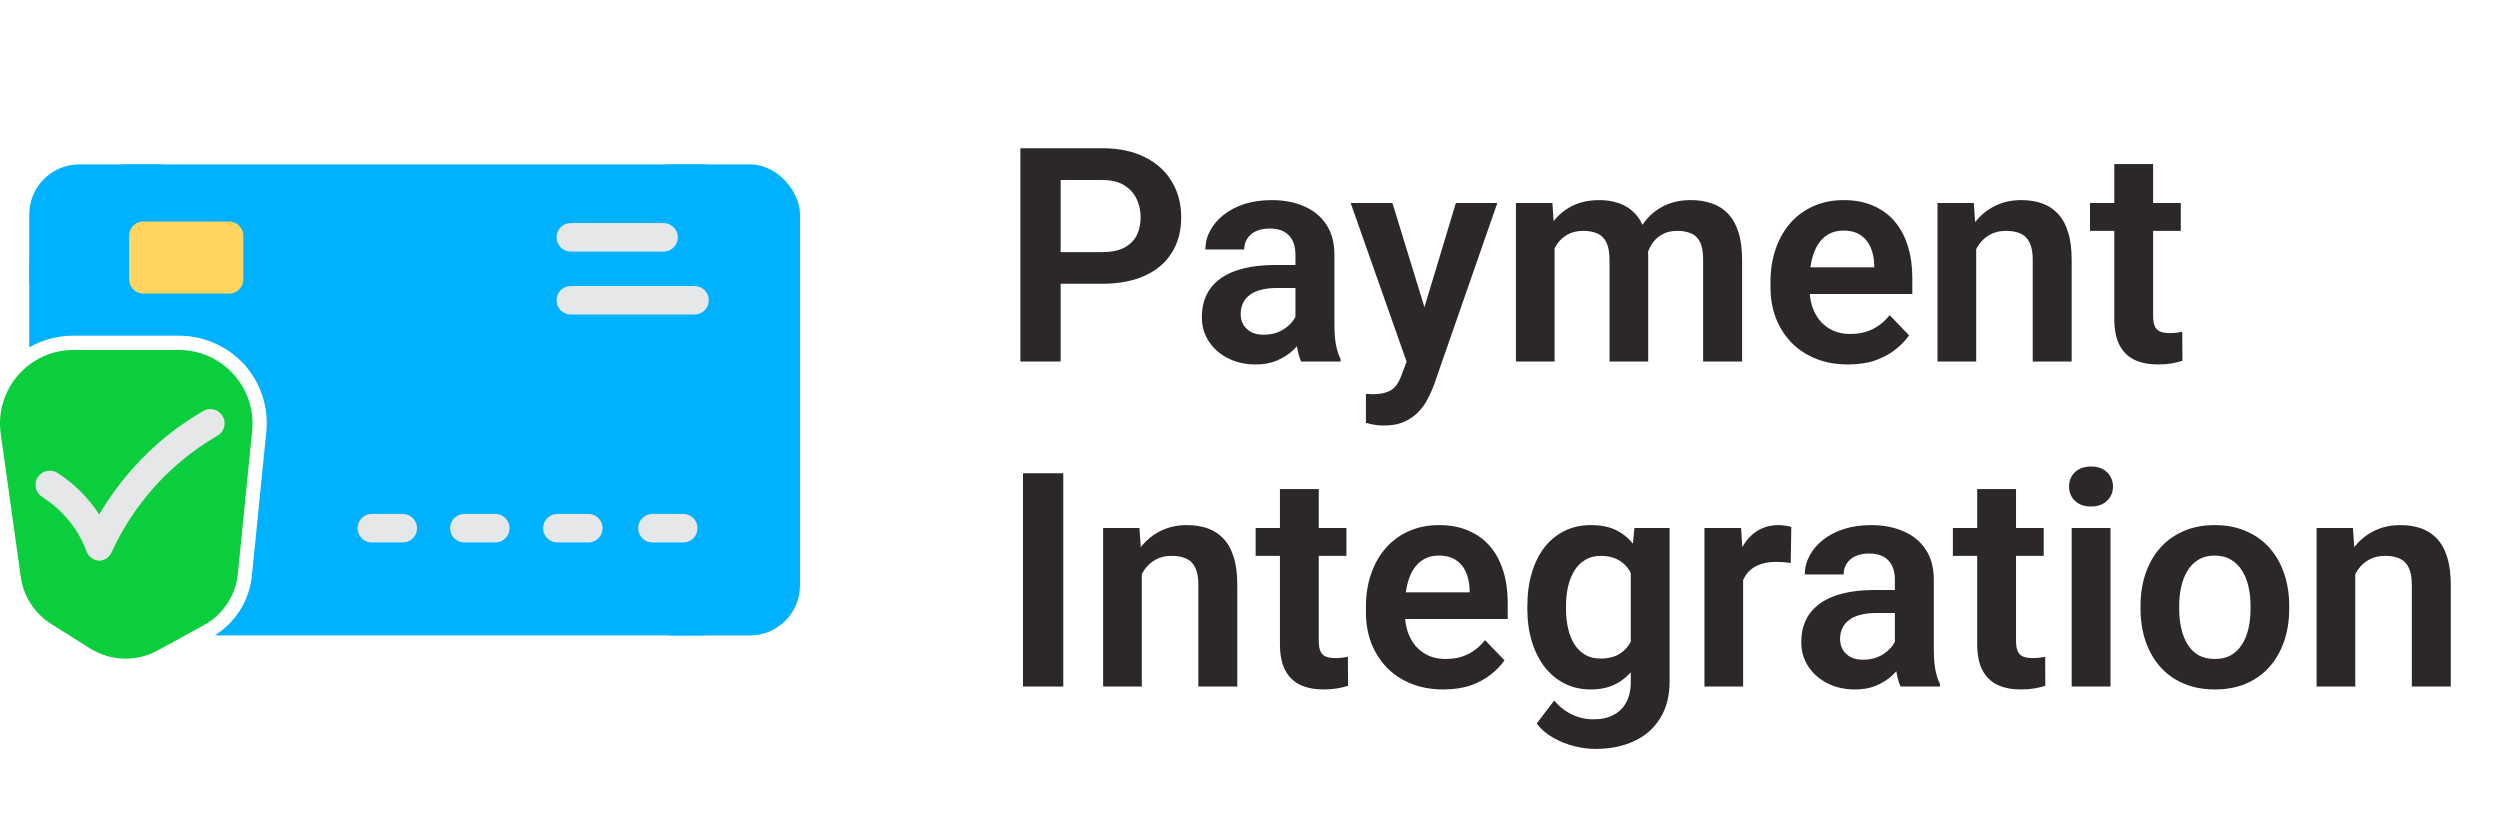
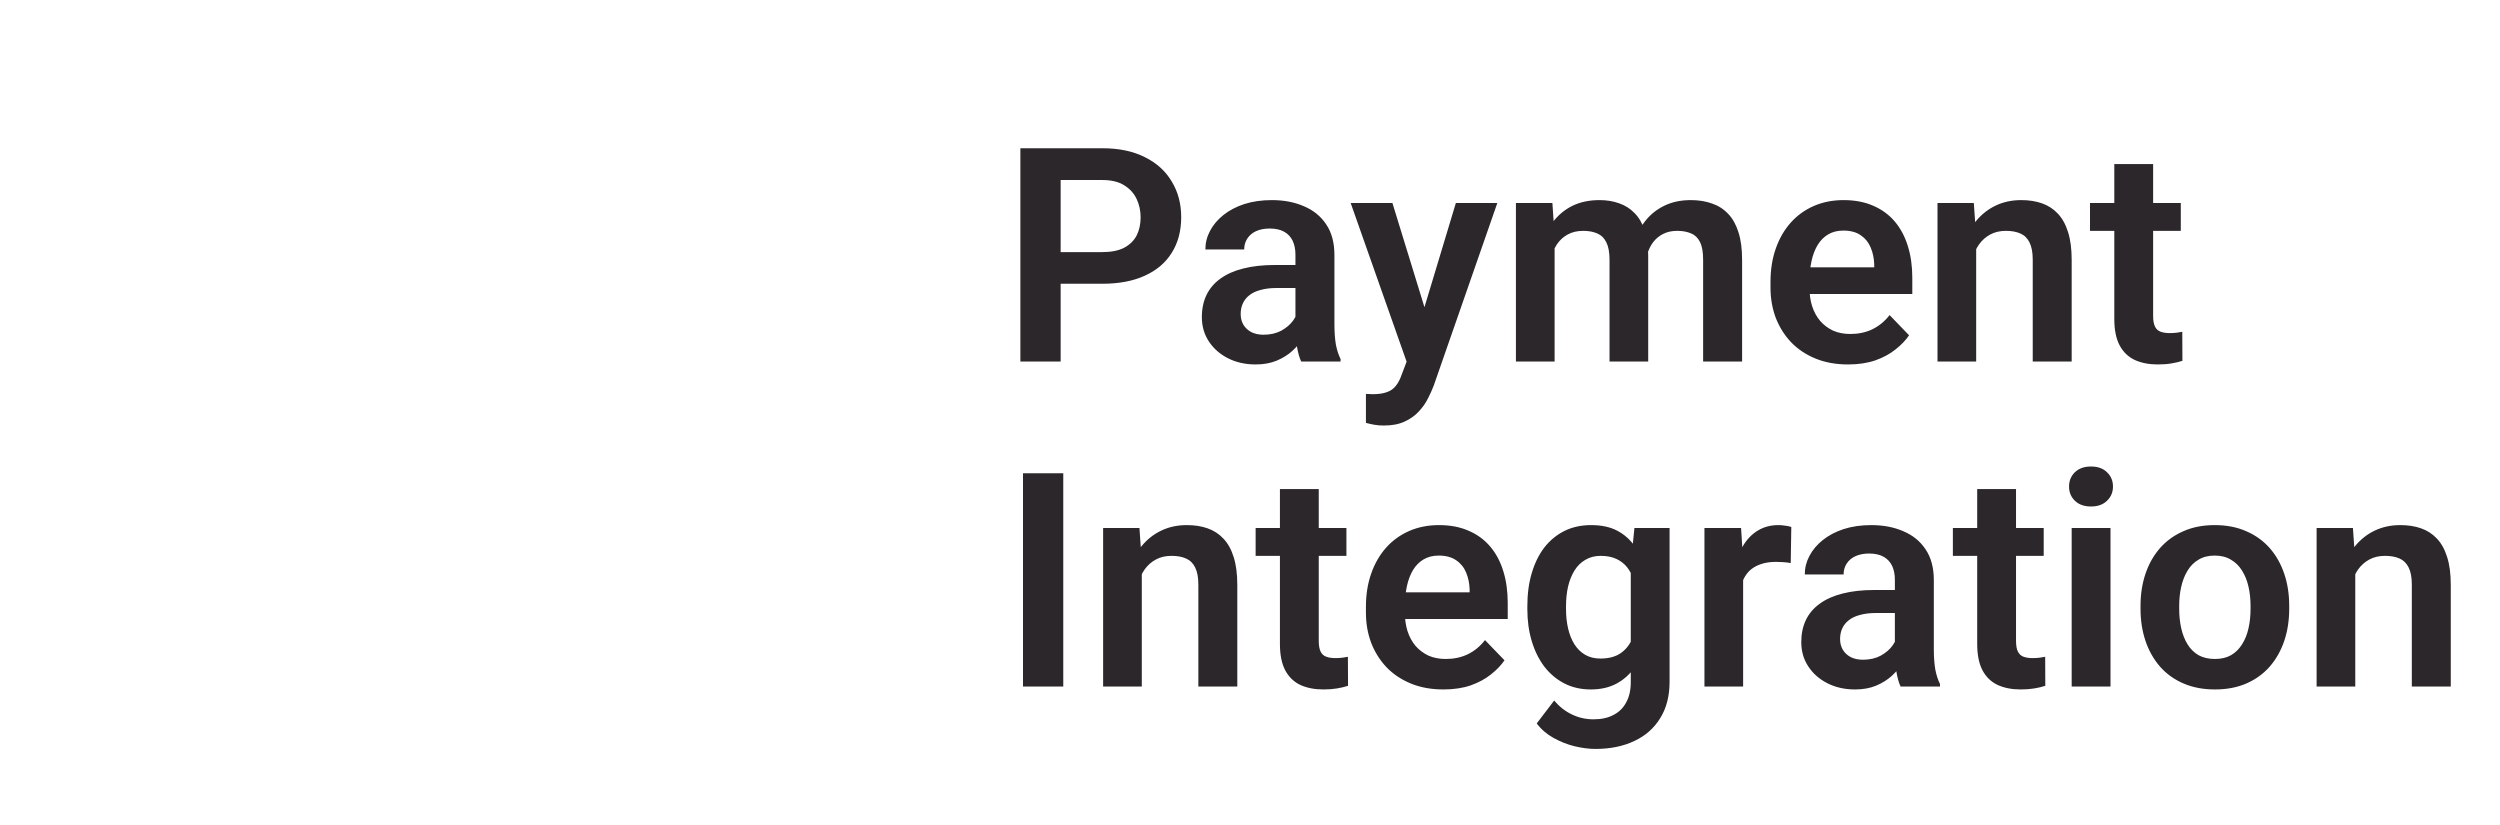
<svg xmlns="http://www.w3.org/2000/svg" width="100" height="33" viewBox="0 0 100 33" fill="none">
  <g clip-path="url(#clip0_17204_9708)">
    <g clip-path="url(#clip1_17204_9708)">
-       <path d="M30.955 7.924C30.57 7.498 30.099 7.158 29.574 6.926C29.049 6.694 28.481 6.575 27.907 6.576H5.264C4.731 6.573 4.201 6.674 3.707 6.875C3.212 7.076 2.762 7.372 2.382 7.747C2.002 8.121 1.699 8.567 1.491 9.059C1.283 9.551 1.175 10.079 1.171 10.613V13.895C1.706 13.589 2.312 13.428 2.929 13.427H7.148C7.639 13.426 8.125 13.527 8.575 13.724C9.026 13.921 9.43 14.208 9.763 14.569C10.089 14.93 10.337 15.355 10.491 15.817C10.644 16.279 10.699 16.768 10.654 17.252L10.083 22.962C10.042 23.458 9.886 23.939 9.628 24.365C9.369 24.791 9.015 25.151 8.593 25.416H27.907C28.441 25.42 28.97 25.319 29.465 25.118C29.959 24.917 30.409 24.621 30.79 24.246C31.17 23.871 31.472 23.425 31.68 22.933C31.888 22.442 31.997 21.914 32 21.38V10.613C31.999 9.617 31.626 8.659 30.955 7.924Z" fill="#00B1FF" />
      <rect x="1.171" y="6.576" width="7.091" height="6.566" rx="2" fill="#00B1FF" />
      <rect x="24.909" y="6.576" width="7.091" height="6.566" rx="2" fill="#00B1FF" />
      <rect x="24.908" y="18.852" width="7.091" height="6.566" rx="2" fill="#00B1FF" />
      <path d="M9.734 9.431C9.734 9.28 9.674 9.135 9.567 9.028C9.46 8.921 9.315 8.861 9.163 8.861H5.795C5.715 8.853 5.635 8.861 5.559 8.886C5.483 8.912 5.413 8.952 5.354 9.006C5.295 9.06 5.247 9.126 5.215 9.199C5.183 9.272 5.167 9.351 5.167 9.431V11.201C5.171 11.276 5.189 11.35 5.221 11.418C5.253 11.486 5.299 11.546 5.354 11.597C5.41 11.647 5.475 11.686 5.546 11.711C5.616 11.736 5.691 11.748 5.766 11.744H9.163C9.315 11.744 9.46 11.684 9.567 11.576C9.674 11.469 9.734 11.324 9.734 11.173V9.431C9.734 9.28 9.674 9.135 9.567 9.028C9.46 8.921 9.315 8.861 9.163 8.861H5.795C5.715 8.853 5.635 8.861 5.559 8.886C5.483 8.912 5.413 8.952 5.354 9.006C5.295 9.06 5.247 9.126 5.215 9.199C5.183 9.272 5.167 9.351 5.167 9.431" fill="#FFD55F" />
      <path d="M8.187 24.988L6.309 26.016C5.895 26.244 5.428 26.358 4.955 26.346C4.483 26.333 4.022 26.196 3.62 25.947L2.056 24.965C1.729 24.761 1.45 24.489 1.239 24.166C1.028 23.844 0.89 23.48 0.834 23.098L0.029 17.349C-0.03 16.933 0.001 16.51 0.12 16.107C0.239 15.704 0.442 15.332 0.717 15.014C0.992 14.697 1.331 14.442 1.713 14.266C2.095 14.091 2.509 14 2.929 13.998H7.148C7.558 13.997 7.964 14.082 8.339 14.247C8.715 14.412 9.052 14.653 9.328 14.956C9.605 15.258 9.816 15.615 9.947 16.004C10.077 16.392 10.126 16.804 10.088 17.212L9.517 22.921C9.48 23.348 9.339 23.759 9.107 24.119C8.875 24.479 8.56 24.777 8.187 24.988Z" fill="#0BCE3D" />
-       <path d="M26.543 10.064H22.832C22.68 10.064 22.535 10.004 22.428 9.896C22.321 9.789 22.261 9.644 22.261 9.493C22.261 9.341 22.321 9.196 22.428 9.089C22.535 8.982 22.68 8.922 22.832 8.922H26.543C26.694 8.922 26.839 8.982 26.946 9.089C27.053 9.196 27.113 9.341 27.113 9.493C27.113 9.644 27.053 9.789 26.946 9.896C26.839 10.004 26.694 10.064 26.543 10.064Z" fill="#E6E7E8" />
      <path d="M27.782 12.581H22.832C22.68 12.581 22.535 12.521 22.428 12.414C22.321 12.307 22.261 12.162 22.261 12.01C22.261 11.859 22.321 11.714 22.428 11.607C22.535 11.5 22.68 11.44 22.832 11.44H27.782C27.933 11.44 28.078 11.5 28.185 11.607C28.292 11.714 28.352 11.859 28.352 12.01C28.352 12.162 28.292 12.307 28.185 12.414C28.078 12.521 27.933 12.581 27.782 12.581Z" fill="#E6E7E8" />
      <path d="M16.1 21.699H14.873C14.721 21.699 14.576 21.639 14.469 21.532C14.362 21.424 14.302 21.279 14.302 21.128C14.302 20.976 14.362 20.831 14.469 20.724C14.576 20.617 14.721 20.557 14.873 20.557H16.112C16.263 20.557 16.408 20.617 16.515 20.724C16.622 20.831 16.683 20.976 16.683 21.128C16.683 21.279 16.622 21.424 16.515 21.532C16.408 21.639 16.263 21.699 16.112 21.699H16.1Z" fill="#E6E7E8" />
      <path d="M19.812 21.699H18.573C18.422 21.699 18.276 21.639 18.169 21.532C18.062 21.424 18.002 21.279 18.002 21.128C18.002 20.976 18.062 20.831 18.169 20.724C18.276 20.617 18.422 20.557 18.573 20.557H19.812C19.963 20.557 20.108 20.617 20.215 20.724C20.323 20.831 20.383 20.976 20.383 21.128C20.383 21.279 20.323 21.424 20.215 21.532C20.108 21.639 19.963 21.699 19.812 21.699Z" fill="#E6E7E8" />
      <path d="M23.522 21.699H22.294C22.143 21.699 21.998 21.639 21.891 21.532C21.784 21.424 21.724 21.279 21.724 21.128C21.724 20.976 21.784 20.831 21.891 20.724C21.998 20.617 22.143 20.557 22.294 20.557H23.533C23.685 20.557 23.83 20.617 23.937 20.724C24.044 20.831 24.104 20.976 24.104 21.128C24.104 21.279 24.044 21.424 23.937 21.532C23.83 21.639 23.685 21.699 23.533 21.699H23.522Z" fill="#E6E7E8" />
-       <path d="M27.331 21.699H26.097C25.946 21.699 25.801 21.639 25.694 21.532C25.587 21.424 25.526 21.279 25.526 21.128C25.526 20.976 25.587 20.831 25.694 20.724C25.801 20.617 25.946 20.557 26.097 20.557H27.331C27.482 20.557 27.627 20.617 27.734 20.724C27.841 20.831 27.901 20.976 27.901 21.128C27.901 21.279 27.841 21.424 27.734 21.532C27.627 21.639 27.482 21.699 27.331 21.699Z" fill="#E6E7E8" />
      <path d="M3.974 22.43C3.861 22.425 3.751 22.387 3.66 22.32C3.568 22.253 3.499 22.16 3.46 22.053C3.345 21.75 3.199 21.459 3.026 21.185C2.676 20.66 2.219 20.215 1.685 19.878C1.621 19.837 1.566 19.784 1.522 19.722C1.479 19.66 1.448 19.59 1.433 19.516C1.417 19.442 1.416 19.365 1.43 19.291C1.444 19.216 1.472 19.145 1.514 19.082C1.556 19.019 1.61 18.964 1.672 18.922C1.735 18.88 1.806 18.851 1.88 18.836C1.955 18.821 2.031 18.822 2.105 18.837C2.18 18.852 2.25 18.882 2.313 18.924C2.97 19.349 3.53 19.907 3.957 20.563V20.597C4.396 19.849 4.917 19.152 5.51 18.519C6.27 17.707 7.145 17.011 8.108 16.452C8.172 16.411 8.245 16.383 8.321 16.371C8.397 16.358 8.475 16.361 8.55 16.38C8.624 16.398 8.695 16.431 8.756 16.477C8.818 16.524 8.87 16.582 8.908 16.648C8.947 16.715 8.971 16.789 8.981 16.865C8.99 16.942 8.984 17.019 8.962 17.093C8.941 17.167 8.904 17.236 8.856 17.296C8.807 17.355 8.747 17.404 8.678 17.44C6.826 18.517 5.354 20.143 4.465 22.093C4.422 22.189 4.354 22.271 4.267 22.331C4.18 22.39 4.079 22.424 3.974 22.43Z" fill="#E6E7E8" />
    </g>
  </g>
  <path d="M44.096 11.35H41.898V10.084H44.096C44.455 10.084 44.746 10.025 44.969 9.908C45.195 9.787 45.361 9.623 45.467 9.416C45.572 9.205 45.625 8.965 45.625 8.695C45.625 8.434 45.572 8.189 45.467 7.963C45.361 7.736 45.195 7.553 44.969 7.412C44.746 7.271 44.455 7.201 44.096 7.201H42.426V14.461H40.815V5.93H44.096C44.76 5.93 45.326 6.049 45.795 6.287C46.268 6.521 46.627 6.848 46.873 7.266C47.123 7.68 47.248 8.152 47.248 8.684C47.248 9.234 47.123 9.709 46.873 10.107C46.627 10.506 46.268 10.812 45.795 11.027C45.326 11.242 44.76 11.35 44.096 11.35ZM51.818 13.113V10.19C51.818 9.975 51.781 9.789 51.707 9.633C51.633 9.477 51.52 9.355 51.367 9.27C51.215 9.184 51.022 9.141 50.787 9.141C50.58 9.141 50.398 9.176 50.242 9.246C50.09 9.316 49.973 9.416 49.891 9.545C49.809 9.67 49.768 9.814 49.768 9.979H48.215C48.215 9.717 48.277 9.469 48.402 9.234C48.527 8.996 48.705 8.785 48.935 8.602C49.17 8.414 49.449 8.268 49.773 8.162C50.102 8.057 50.469 8.004 50.875 8.004C51.355 8.004 51.783 8.086 52.158 8.25C52.537 8.41 52.834 8.652 53.049 8.977C53.268 9.301 53.377 9.709 53.377 10.201V12.967C53.377 13.283 53.397 13.555 53.435 13.781C53.478 14.004 53.541 14.197 53.623 14.361V14.461H52.047C51.973 14.301 51.916 14.098 51.877 13.852C51.838 13.602 51.818 13.355 51.818 13.113ZM52.035 10.6L52.047 11.52H51.068C50.826 11.52 50.613 11.545 50.43 11.596C50.246 11.643 50.096 11.713 49.978 11.807C49.861 11.896 49.773 12.006 49.715 12.135C49.656 12.26 49.627 12.402 49.627 12.562C49.627 12.719 49.662 12.859 49.732 12.984C49.807 13.109 49.912 13.209 50.049 13.283C50.19 13.354 50.353 13.389 50.541 13.389C50.815 13.389 51.053 13.334 51.256 13.225C51.459 13.111 51.617 12.975 51.73 12.815C51.844 12.654 51.904 12.502 51.912 12.357L52.357 13.025C52.303 13.185 52.221 13.355 52.111 13.535C52.002 13.715 51.861 13.883 51.69 14.039C51.518 14.195 51.31 14.324 51.068 14.426C50.826 14.527 50.545 14.578 50.225 14.578C49.815 14.578 49.447 14.496 49.123 14.332C48.799 14.168 48.543 13.943 48.355 13.658C48.168 13.373 48.074 13.049 48.074 12.685C48.074 12.35 48.137 12.053 48.262 11.795C48.387 11.537 48.572 11.32 48.818 11.145C49.065 10.965 49.369 10.83 49.732 10.74C50.1 10.646 50.52 10.6 50.992 10.6H52.035ZM56.535 13.758L58.234 8.121H59.893L57.35 15.422C57.291 15.578 57.215 15.748 57.121 15.932C57.031 16.115 56.91 16.289 56.758 16.453C56.605 16.621 56.414 16.758 56.184 16.863C55.957 16.969 55.682 17.021 55.357 17.021C55.217 17.021 55.092 17.012 54.982 16.992C54.873 16.973 54.758 16.947 54.637 16.916V15.756C54.676 15.76 54.721 15.762 54.772 15.762C54.826 15.766 54.873 15.768 54.912 15.768C55.139 15.768 55.326 15.74 55.475 15.685C55.623 15.635 55.742 15.551 55.832 15.434C55.926 15.32 56.004 15.172 56.066 14.988L56.535 13.758ZM55.697 8.121L57.133 12.791L57.385 14.426L56.318 14.619L54.027 8.121H55.697ZM62.184 9.422V14.461H60.637V8.121H62.096L62.184 9.422ZM61.955 11.062H61.48C61.48 10.621 61.533 10.215 61.639 9.844C61.748 9.473 61.908 9.15 62.119 8.877C62.33 8.6 62.59 8.385 62.898 8.232C63.211 8.08 63.572 8.004 63.982 8.004C64.268 8.004 64.529 8.047 64.768 8.133C65.006 8.215 65.211 8.346 65.383 8.525C65.559 8.701 65.693 8.932 65.787 9.217C65.881 9.498 65.928 9.836 65.928 10.23V14.461H64.381V10.389C64.381 10.092 64.338 9.859 64.252 9.691C64.17 9.523 64.051 9.406 63.895 9.34C63.738 9.27 63.551 9.234 63.332 9.234C63.09 9.234 62.881 9.283 62.705 9.381C62.533 9.475 62.391 9.605 62.277 9.773C62.168 9.941 62.086 10.135 62.031 10.354C61.98 10.572 61.955 10.809 61.955 11.062ZM65.811 10.775L65.172 10.893C65.176 10.494 65.231 10.121 65.336 9.773C65.441 9.422 65.596 9.115 65.799 8.854C66.006 8.588 66.262 8.381 66.566 8.232C66.875 8.08 67.231 8.004 67.633 8.004C67.945 8.004 68.227 8.049 68.477 8.139C68.731 8.225 68.947 8.363 69.127 8.555C69.307 8.742 69.443 8.986 69.537 9.287C69.635 9.588 69.684 9.955 69.684 10.389V14.461H68.125V10.383C68.125 10.074 68.082 9.838 67.996 9.674C67.914 9.51 67.795 9.396 67.639 9.334C67.482 9.268 67.299 9.234 67.088 9.234C66.873 9.234 66.686 9.275 66.525 9.357C66.369 9.436 66.236 9.545 66.127 9.686C66.022 9.826 65.941 9.99 65.887 10.178C65.836 10.361 65.811 10.56 65.811 10.775ZM73.92 14.578C73.439 14.578 73.008 14.5 72.625 14.344C72.242 14.188 71.916 13.971 71.647 13.693C71.381 13.412 71.176 13.086 71.031 12.715C70.891 12.34 70.82 11.938 70.82 11.508V11.273C70.82 10.785 70.891 10.342 71.031 9.943C71.172 9.541 71.371 9.195 71.629 8.906C71.887 8.617 72.195 8.395 72.555 8.238C72.914 8.082 73.311 8.004 73.744 8.004C74.193 8.004 74.59 8.08 74.934 8.232C75.277 8.381 75.564 8.592 75.795 8.865C76.025 9.139 76.199 9.467 76.316 9.85C76.434 10.229 76.492 10.648 76.492 11.109V11.76H71.523V10.693H74.969V10.576C74.961 10.33 74.914 10.105 74.828 9.902C74.742 9.695 74.609 9.531 74.43 9.41C74.25 9.285 74.018 9.223 73.732 9.223C73.502 9.223 73.301 9.273 73.129 9.375C72.961 9.473 72.82 9.613 72.707 9.797C72.598 9.977 72.516 10.191 72.461 10.441C72.406 10.691 72.379 10.969 72.379 11.273V11.508C72.379 11.773 72.414 12.02 72.484 12.246C72.559 12.473 72.666 12.67 72.807 12.838C72.951 13.002 73.123 13.131 73.322 13.225C73.525 13.315 73.756 13.359 74.014 13.359C74.338 13.359 74.631 13.297 74.893 13.172C75.158 13.043 75.389 12.854 75.584 12.604L76.363 13.412C76.231 13.607 76.051 13.795 75.824 13.975C75.602 14.154 75.332 14.301 75.016 14.414C74.699 14.523 74.334 14.578 73.92 14.578ZM79.047 9.475V14.461H77.5V8.121H78.953L79.047 9.475ZM78.801 11.062H78.344C78.348 10.602 78.41 10.184 78.531 9.809C78.652 9.434 78.822 9.111 79.041 8.842C79.264 8.572 79.527 8.365 79.832 8.221C80.137 8.076 80.477 8.004 80.852 8.004C81.156 8.004 81.432 8.047 81.678 8.133C81.924 8.219 82.135 8.355 82.311 8.543C82.49 8.73 82.627 8.977 82.721 9.281C82.818 9.582 82.867 9.953 82.867 10.395V14.461H81.309V10.383C81.309 10.094 81.266 9.865 81.18 9.697C81.098 9.529 80.977 9.41 80.816 9.34C80.66 9.27 80.467 9.234 80.236 9.234C79.998 9.234 79.789 9.283 79.609 9.381C79.434 9.475 79.285 9.605 79.164 9.773C79.047 9.941 78.957 10.135 78.894 10.354C78.832 10.572 78.801 10.809 78.801 11.062ZM87.232 8.121V9.234H83.6V8.121H87.232ZM84.572 6.562H86.125V12.633C86.125 12.82 86.15 12.965 86.201 13.066C86.252 13.168 86.328 13.236 86.43 13.271C86.531 13.307 86.652 13.324 86.793 13.324C86.894 13.324 86.988 13.318 87.074 13.307C87.16 13.295 87.232 13.283 87.291 13.271L87.297 14.432C87.168 14.475 87.022 14.51 86.857 14.537C86.697 14.565 86.516 14.578 86.312 14.578C85.965 14.578 85.66 14.52 85.398 14.402C85.137 14.281 84.934 14.088 84.789 13.822C84.644 13.553 84.572 13.197 84.572 12.756V6.562ZM42.531 18.93V27.461H40.92V18.93H42.531ZM45.672 22.475V27.461H44.125V21.121H45.578L45.672 22.475ZM45.426 24.062H44.969C44.973 23.602 45.035 23.184 45.156 22.809C45.277 22.434 45.447 22.111 45.666 21.842C45.889 21.572 46.152 21.365 46.457 21.221C46.762 21.076 47.102 21.004 47.477 21.004C47.781 21.004 48.057 21.047 48.303 21.133C48.549 21.219 48.76 21.355 48.935 21.543C49.115 21.73 49.252 21.977 49.346 22.281C49.443 22.582 49.492 22.953 49.492 23.395V27.461H47.934V23.383C47.934 23.094 47.891 22.865 47.805 22.697C47.723 22.529 47.602 22.41 47.441 22.34C47.285 22.27 47.092 22.234 46.861 22.234C46.623 22.234 46.414 22.283 46.234 22.381C46.059 22.475 45.91 22.605 45.789 22.773C45.672 22.941 45.582 23.135 45.52 23.354C45.457 23.572 45.426 23.809 45.426 24.062ZM53.857 21.121V22.234H50.225V21.121H53.857ZM51.197 19.562H52.75V25.633C52.75 25.82 52.775 25.965 52.826 26.066C52.877 26.168 52.953 26.236 53.055 26.271C53.156 26.307 53.277 26.324 53.418 26.324C53.52 26.324 53.613 26.318 53.699 26.307C53.785 26.295 53.857 26.283 53.916 26.271L53.922 27.432C53.793 27.475 53.647 27.51 53.482 27.537C53.322 27.564 53.141 27.578 52.938 27.578C52.59 27.578 52.285 27.52 52.023 27.402C51.762 27.281 51.559 27.088 51.414 26.822C51.27 26.553 51.197 26.197 51.197 25.756V19.562ZM57.736 27.578C57.256 27.578 56.824 27.5 56.441 27.344C56.059 27.188 55.732 26.971 55.463 26.693C55.197 26.412 54.992 26.086 54.848 25.715C54.707 25.34 54.637 24.938 54.637 24.508V24.273C54.637 23.785 54.707 23.342 54.848 22.943C54.988 22.541 55.188 22.195 55.445 21.906C55.703 21.617 56.012 21.395 56.371 21.238C56.73 21.082 57.127 21.004 57.56 21.004C58.01 21.004 58.406 21.08 58.75 21.232C59.094 21.381 59.381 21.592 59.611 21.865C59.842 22.139 60.016 22.467 60.133 22.85C60.25 23.229 60.309 23.648 60.309 24.109V24.76H55.34V23.693H58.785V23.576C58.777 23.33 58.73 23.105 58.645 22.902C58.559 22.695 58.426 22.531 58.246 22.41C58.066 22.285 57.834 22.223 57.549 22.223C57.318 22.223 57.117 22.273 56.945 22.375C56.777 22.473 56.637 22.613 56.523 22.797C56.414 22.977 56.332 23.191 56.277 23.441C56.223 23.691 56.195 23.969 56.195 24.273V24.508C56.195 24.773 56.23 25.02 56.301 25.246C56.375 25.473 56.482 25.67 56.623 25.838C56.768 26.002 56.94 26.131 57.139 26.225C57.342 26.314 57.572 26.359 57.83 26.359C58.154 26.359 58.447 26.297 58.709 26.172C58.975 26.043 59.205 25.854 59.4 25.604L60.18 26.412C60.047 26.607 59.867 26.795 59.641 26.975C59.418 27.154 59.148 27.301 58.832 27.414C58.516 27.523 58.15 27.578 57.736 27.578ZM65.377 21.121H66.783V27.268C66.783 27.842 66.658 28.328 66.408 28.727C66.162 29.129 65.816 29.434 65.371 29.641C64.926 29.852 64.408 29.957 63.818 29.957C63.565 29.957 63.289 29.922 62.992 29.852C62.699 29.781 62.416 29.67 62.143 29.518C61.873 29.369 61.648 29.176 61.469 28.938L62.166 28.023C62.377 28.27 62.615 28.455 62.881 28.58C63.147 28.709 63.434 28.773 63.742 28.773C64.055 28.773 64.32 28.715 64.539 28.598C64.762 28.484 64.932 28.316 65.049 28.094C65.17 27.875 65.231 27.605 65.231 27.285V22.568L65.377 21.121ZM61.094 24.367V24.244C61.094 23.76 61.152 23.32 61.27 22.926C61.387 22.527 61.555 22.186 61.773 21.9C61.996 21.615 62.264 21.395 62.576 21.238C62.893 21.082 63.248 21.004 63.643 21.004C64.061 21.004 64.412 21.08 64.697 21.232C64.986 21.385 65.225 21.602 65.412 21.883C65.603 22.164 65.752 22.498 65.857 22.885C65.967 23.268 66.051 23.689 66.109 24.15V24.484C66.055 24.934 65.967 25.346 65.846 25.721C65.728 26.096 65.572 26.424 65.377 26.705C65.182 26.982 64.939 27.197 64.65 27.35C64.361 27.502 64.022 27.578 63.631 27.578C63.24 27.578 62.889 27.498 62.576 27.338C62.264 27.178 61.996 26.953 61.773 26.664C61.555 26.375 61.387 26.035 61.27 25.645C61.152 25.254 61.094 24.828 61.094 24.367ZM62.641 24.244V24.367C62.641 24.641 62.668 24.896 62.723 25.135C62.777 25.373 62.861 25.584 62.975 25.768C63.088 25.947 63.23 26.088 63.402 26.189C63.574 26.291 63.779 26.342 64.018 26.342C64.338 26.342 64.6 26.275 64.803 26.143C65.01 26.006 65.166 25.82 65.272 25.586C65.381 25.348 65.451 25.08 65.482 24.783V23.863C65.463 23.629 65.42 23.412 65.353 23.213C65.291 23.014 65.203 22.842 65.09 22.697C64.977 22.553 64.832 22.439 64.656 22.357C64.481 22.275 64.272 22.234 64.029 22.234C63.795 22.234 63.59 22.287 63.414 22.393C63.238 22.494 63.094 22.637 62.98 22.82C62.867 23.004 62.781 23.217 62.723 23.459C62.668 23.701 62.641 23.963 62.641 24.244ZM69.725 22.416V27.461H68.178V21.121H69.643L69.725 22.416ZM71.652 21.08L71.629 22.521C71.543 22.506 71.445 22.494 71.336 22.486C71.231 22.479 71.131 22.475 71.037 22.475C70.799 22.475 70.59 22.508 70.41 22.574C70.231 22.637 70.08 22.729 69.959 22.85C69.842 22.971 69.752 23.119 69.689 23.295C69.627 23.467 69.592 23.662 69.584 23.881L69.25 23.84C69.25 23.438 69.291 23.064 69.373 22.721C69.455 22.377 69.574 22.076 69.731 21.818C69.887 21.561 70.082 21.361 70.316 21.221C70.555 21.076 70.828 21.004 71.137 21.004C71.223 21.004 71.314 21.012 71.412 21.027C71.514 21.039 71.594 21.057 71.652 21.08ZM75.795 26.113V23.189C75.795 22.975 75.758 22.789 75.684 22.633C75.609 22.477 75.496 22.355 75.344 22.27C75.191 22.184 74.998 22.141 74.764 22.141C74.557 22.141 74.375 22.176 74.219 22.246C74.066 22.316 73.949 22.416 73.867 22.545C73.785 22.67 73.744 22.814 73.744 22.979H72.191C72.191 22.717 72.254 22.469 72.379 22.234C72.504 21.996 72.682 21.785 72.912 21.602C73.147 21.414 73.426 21.268 73.75 21.162C74.078 21.057 74.445 21.004 74.852 21.004C75.332 21.004 75.76 21.086 76.135 21.25C76.514 21.41 76.811 21.652 77.025 21.977C77.244 22.301 77.353 22.709 77.353 23.201V25.967C77.353 26.283 77.373 26.555 77.412 26.781C77.455 27.004 77.518 27.197 77.6 27.361V27.461H76.023C75.949 27.301 75.893 27.098 75.853 26.852C75.814 26.602 75.795 26.355 75.795 26.113ZM76.012 23.6L76.023 24.52H75.045C74.803 24.52 74.59 24.545 74.406 24.596C74.223 24.643 74.072 24.713 73.955 24.807C73.838 24.896 73.75 25.006 73.691 25.135C73.633 25.26 73.603 25.402 73.603 25.562C73.603 25.719 73.639 25.859 73.709 25.984C73.783 26.109 73.889 26.209 74.025 26.283C74.166 26.354 74.33 26.389 74.518 26.389C74.791 26.389 75.029 26.334 75.232 26.225C75.436 26.111 75.594 25.975 75.707 25.814C75.82 25.654 75.881 25.502 75.889 25.357L76.334 26.025C76.279 26.186 76.197 26.355 76.088 26.535C75.978 26.715 75.838 26.883 75.666 27.039C75.494 27.195 75.287 27.324 75.045 27.426C74.803 27.527 74.522 27.578 74.201 27.578C73.791 27.578 73.424 27.496 73.1 27.332C72.775 27.168 72.519 26.943 72.332 26.658C72.144 26.373 72.051 26.049 72.051 25.686C72.051 25.35 72.113 25.053 72.238 24.795C72.363 24.537 72.549 24.32 72.795 24.145C73.041 23.965 73.346 23.83 73.709 23.74C74.076 23.646 74.496 23.6 74.969 23.6H76.012ZM81.748 21.121V22.234H78.115V21.121H81.748ZM79.088 19.562H80.641V25.633C80.641 25.82 80.666 25.965 80.717 26.066C80.768 26.168 80.844 26.236 80.945 26.271C81.047 26.307 81.168 26.324 81.309 26.324C81.41 26.324 81.504 26.318 81.59 26.307C81.676 26.295 81.748 26.283 81.807 26.271L81.812 27.432C81.684 27.475 81.537 27.51 81.373 27.537C81.213 27.564 81.031 27.578 80.828 27.578C80.481 27.578 80.176 27.52 79.914 27.402C79.652 27.281 79.449 27.088 79.305 26.822C79.16 26.553 79.088 26.197 79.088 25.756V19.562ZM84.42 21.121V27.461H82.867V21.121H84.42ZM82.762 19.463C82.762 19.232 82.84 19.041 82.996 18.889C83.156 18.736 83.371 18.66 83.641 18.66C83.91 18.66 84.123 18.736 84.279 18.889C84.439 19.041 84.519 19.232 84.519 19.463C84.519 19.689 84.439 19.879 84.279 20.031C84.123 20.184 83.91 20.26 83.641 20.26C83.371 20.26 83.156 20.184 82.996 20.031C82.84 19.879 82.762 19.689 82.762 19.463ZM85.621 24.355V24.232C85.621 23.768 85.688 23.34 85.82 22.949C85.953 22.555 86.147 22.213 86.4 21.924C86.654 21.635 86.965 21.41 87.332 21.25C87.699 21.086 88.117 21.004 88.586 21.004C89.062 21.004 89.484 21.086 89.852 21.25C90.223 21.41 90.535 21.635 90.789 21.924C91.043 22.213 91.236 22.555 91.369 22.949C91.502 23.34 91.568 23.768 91.568 24.232V24.355C91.568 24.816 91.502 25.244 91.369 25.639C91.236 26.029 91.043 26.371 90.789 26.664C90.535 26.953 90.225 27.178 89.857 27.338C89.49 27.498 89.07 27.578 88.598 27.578C88.129 27.578 87.709 27.498 87.338 27.338C86.967 27.178 86.654 26.953 86.4 26.664C86.147 26.371 85.953 26.029 85.82 25.639C85.688 25.244 85.621 24.816 85.621 24.355ZM87.168 24.232V24.355C87.168 24.633 87.195 24.893 87.25 25.135C87.305 25.377 87.389 25.59 87.502 25.773C87.615 25.957 87.762 26.102 87.941 26.207C88.125 26.309 88.344 26.359 88.598 26.359C88.848 26.359 89.062 26.309 89.242 26.207C89.422 26.102 89.568 25.957 89.682 25.773C89.799 25.59 89.885 25.377 89.939 25.135C89.994 24.893 90.022 24.633 90.022 24.355V24.232C90.022 23.959 89.994 23.703 89.939 23.465C89.885 23.223 89.799 23.01 89.682 22.826C89.568 22.639 89.42 22.492 89.236 22.387C89.057 22.277 88.84 22.223 88.586 22.223C88.336 22.223 88.121 22.277 87.941 22.387C87.762 22.492 87.615 22.639 87.502 22.826C87.389 23.01 87.305 23.223 87.25 23.465C87.195 23.703 87.168 23.959 87.168 24.232ZM94.211 22.475V27.461H92.664V21.121H94.117L94.211 22.475ZM93.965 24.062H93.508C93.512 23.602 93.574 23.184 93.695 22.809C93.816 22.434 93.986 22.111 94.205 21.842C94.428 21.572 94.691 21.365 94.996 21.221C95.301 21.076 95.641 21.004 96.016 21.004C96.32 21.004 96.596 21.047 96.842 21.133C97.088 21.219 97.299 21.355 97.475 21.543C97.654 21.73 97.791 21.977 97.885 22.281C97.982 22.582 98.031 22.953 98.031 23.395V27.461H96.473V23.383C96.473 23.094 96.43 22.865 96.344 22.697C96.262 22.529 96.141 22.41 95.981 22.34C95.824 22.27 95.631 22.234 95.4 22.234C95.162 22.234 94.953 22.283 94.773 22.381C94.598 22.475 94.449 22.605 94.328 22.773C94.211 22.941 94.121 23.135 94.059 23.354C93.996 23.572 93.965 23.809 93.965 24.062Z" fill="#2C272A" />
  <defs>
    <clipPath id="clip0_17204_9708">
      <rect width="32" height="32" fill="white" transform="translate(0 0.461)" />
    </clipPath>
    <clipPath id="clip1_17204_9708">
-       <rect width="32" height="32" fill="white" transform="translate(0 0.461)" />
-     </clipPath>
+       </clipPath>
  </defs>
</svg>